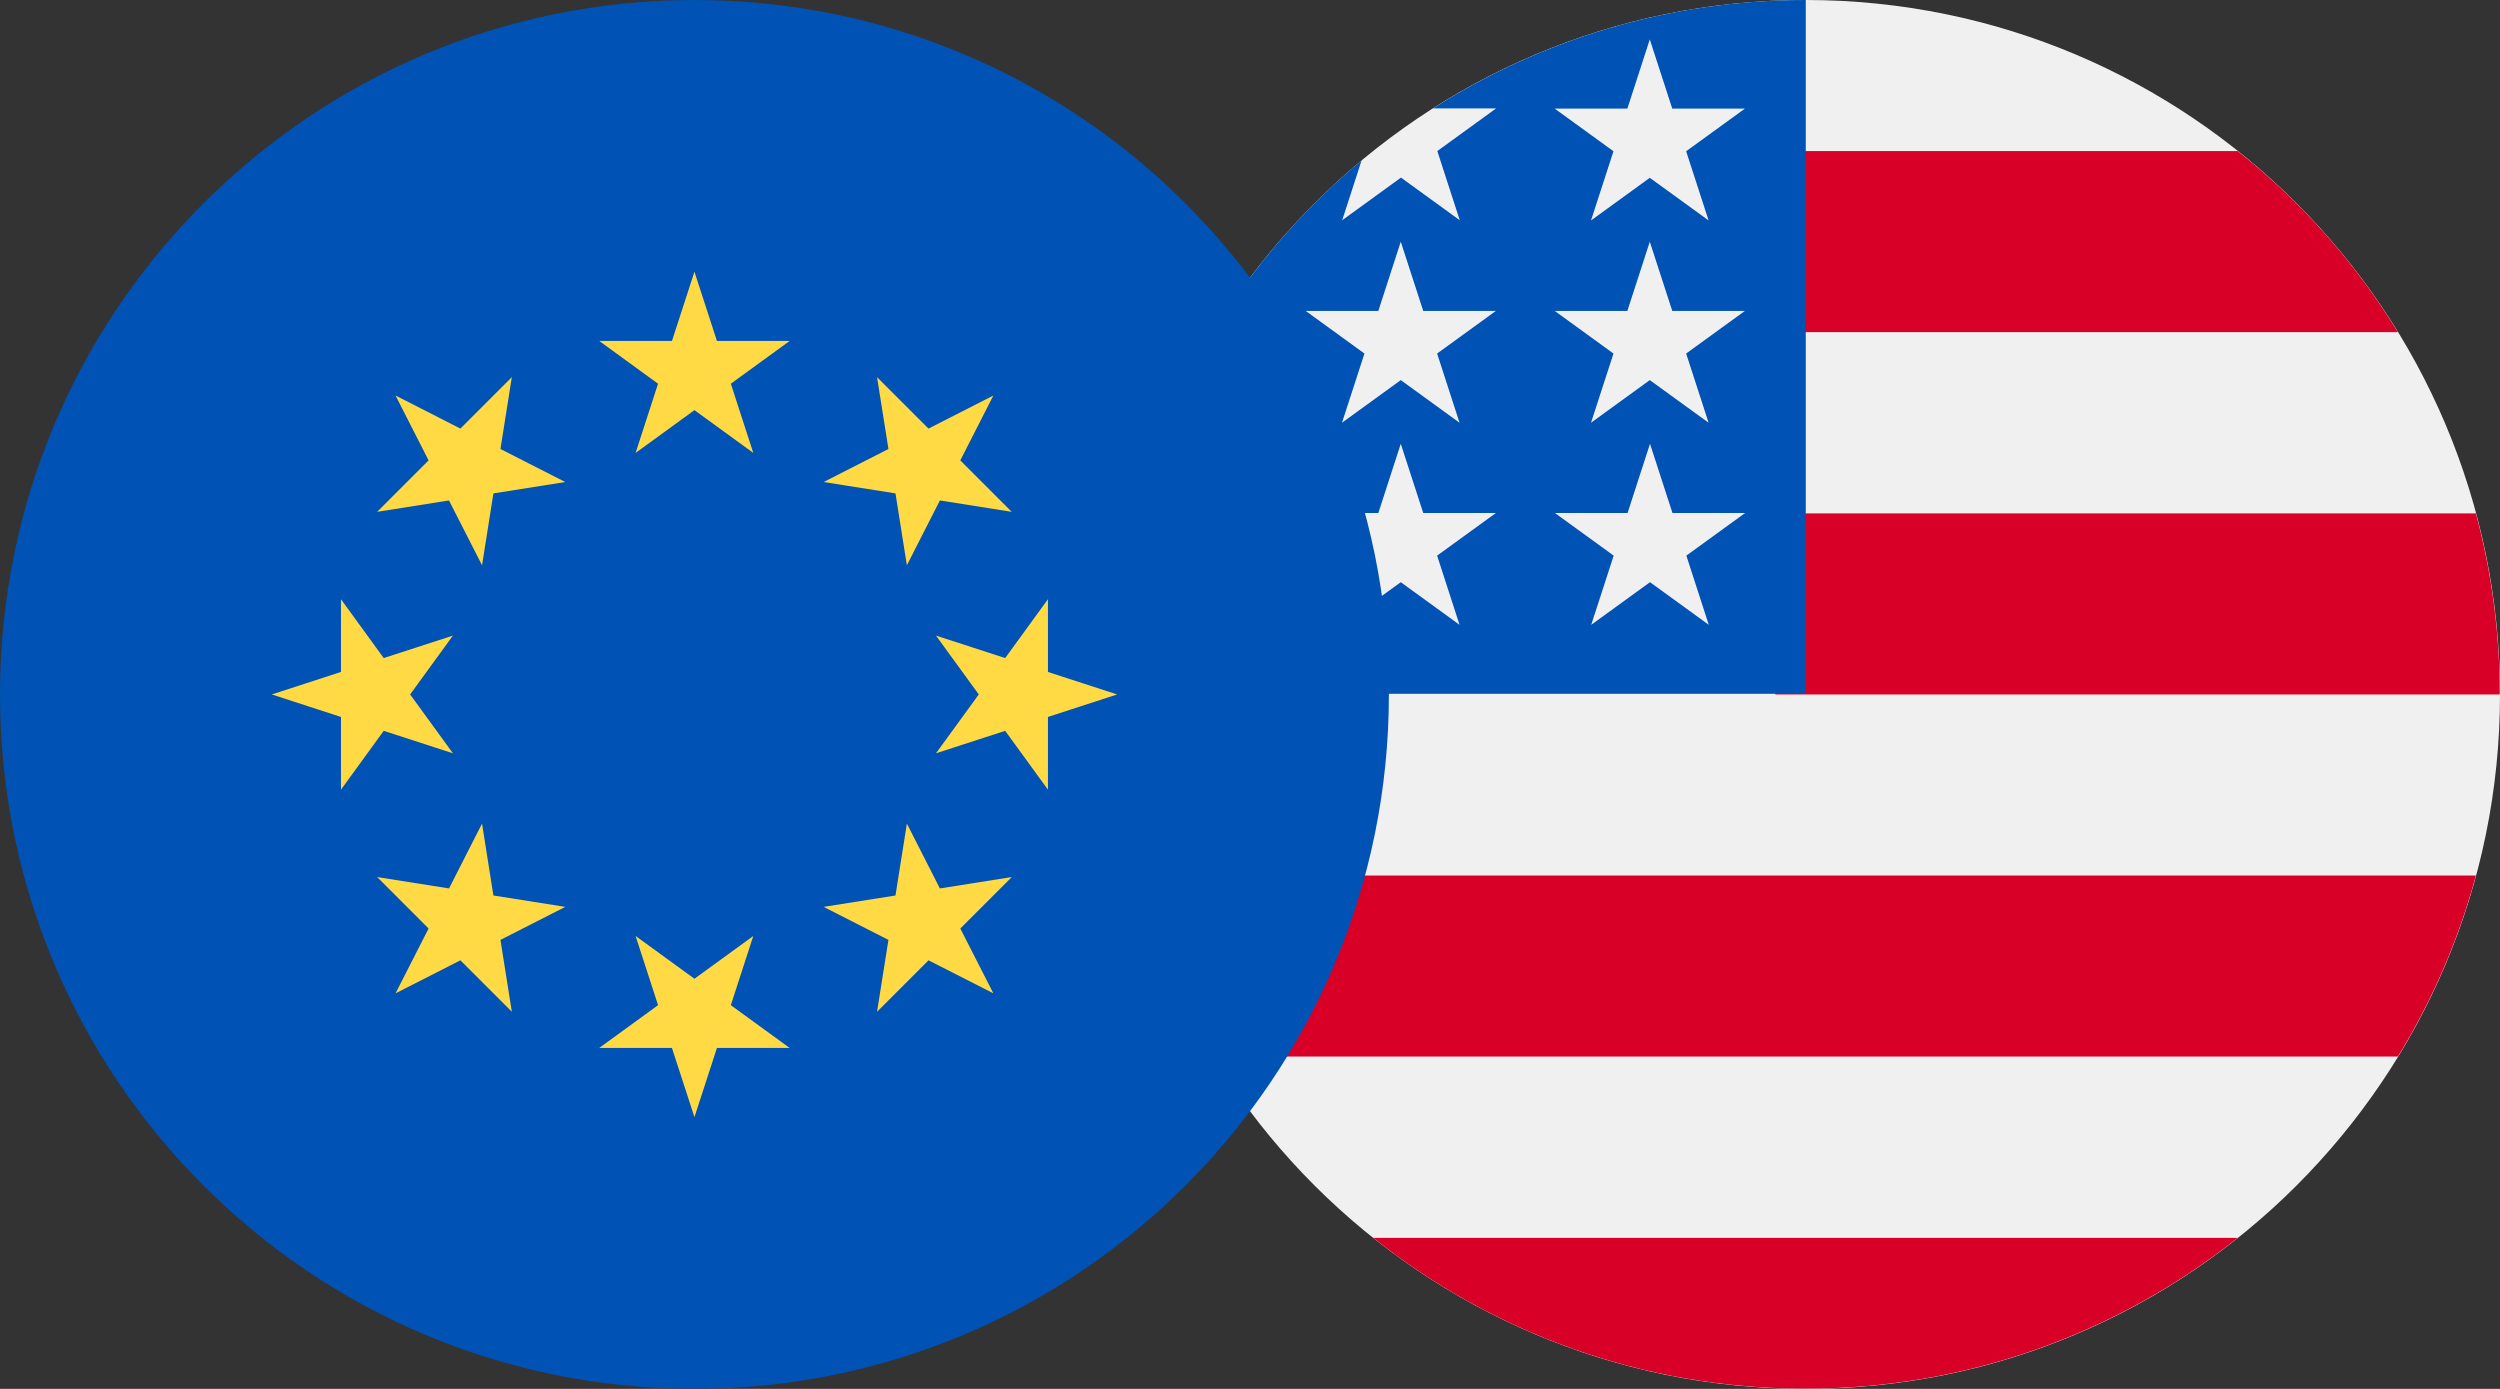
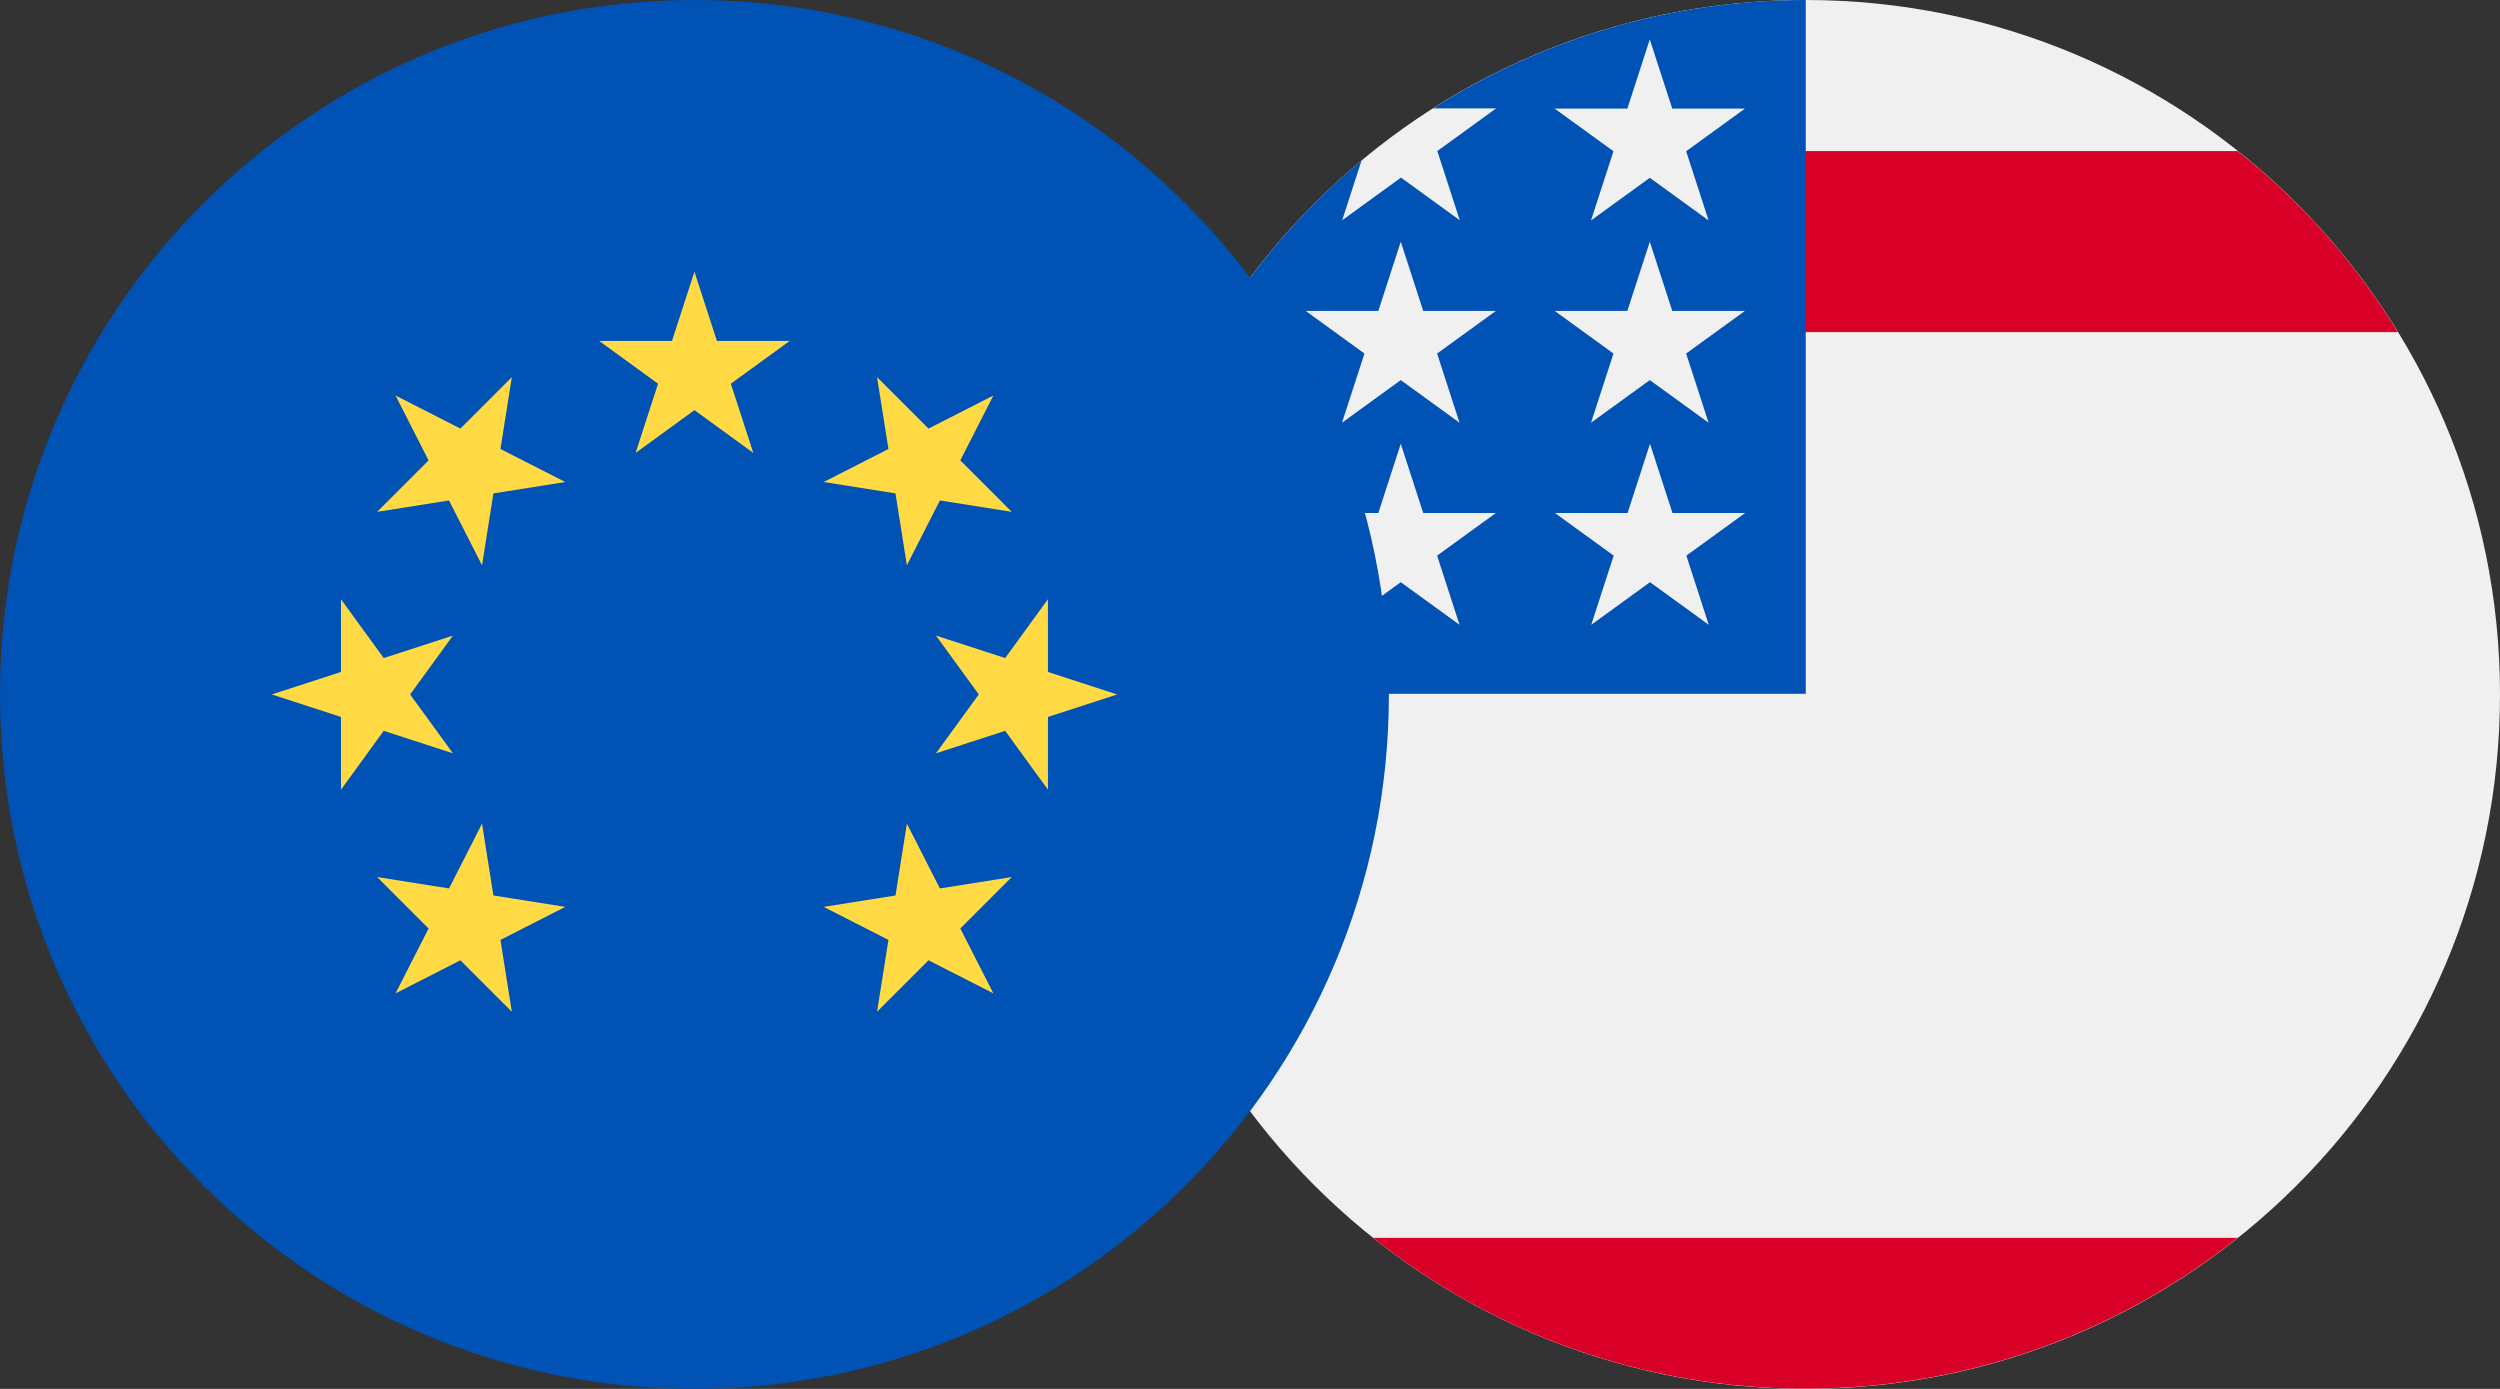
<svg xmlns="http://www.w3.org/2000/svg" width="72" height="40" viewBox="0 0 72 40" fill="none">
  <rect x="0" y="0" width="72" height="40" fill="#333333" stroke="none" />
  <path d="M52 40C63.046 40 72 31.046 72 20C72 8.954 63.046 0 52 0C40.954 0 32 8.954 32 20C32 31.046 40.954 40 52 40Z" fill="#F0F0F0" />
-   <path d="M51.129 20H71.993C71.993 18.195 71.752 16.449 71.305 14.785H51.129V20Z" fill="#D80027" />
  <path d="M51.129 9.565H69.059C67.837 7.566 66.273 5.802 64.445 4.35H51.129V9.565Z" fill="#D80027" />
  <path d="M52 39.994C56.709 39.994 61.03 38.366 64.446 35.65H39.549C42.965 38.372 47.291 39.994 51.994 39.994H52Z" fill="#D80027" />
-   <path d="M34.933 30.429H69.06C70.042 28.824 70.806 27.072 71.306 25.215H32.688C33.187 27.072 33.952 28.83 34.933 30.429Z" fill="#D80027" />
  <path d="M41.265 3.122H43.088L41.395 4.35L42.041 6.343L40.348 5.115L38.655 6.343L39.213 4.621C37.72 5.861 36.415 7.319 35.333 8.942H35.915L34.834 9.724C34.663 10.006 34.504 10.288 34.352 10.576L34.869 12.163L33.905 11.464C33.664 11.969 33.446 12.487 33.252 13.016L33.822 14.762H35.915L34.222 15.991L34.869 17.983L33.176 16.755L32.159 17.49C32.059 18.307 32.006 19.136 32.006 19.982H52.006V0C48.055 0 44.375 1.146 41.271 3.122H41.265ZM42.035 17.995L40.342 16.767L38.649 17.995L39.296 16.002L37.603 14.774H39.696L40.342 12.781L40.989 14.774H43.082L41.389 16.002L42.035 17.995ZM41.389 10.182L42.035 12.175L40.342 10.947L38.649 12.175L39.296 10.182L37.603 8.954H39.696L40.342 6.961L40.989 8.954H43.082L41.389 10.182ZM49.213 17.995L47.52 16.767L45.827 17.995L46.474 16.002L44.781 14.774H46.874L47.52 12.781L48.167 14.774H50.26L48.567 16.002L49.213 17.995ZM48.561 10.182L49.208 12.175L47.514 10.947L45.821 12.175L46.468 10.182L44.775 8.954H46.868L47.514 6.961L48.161 8.954H50.254L48.561 10.182ZM48.561 4.356L49.208 6.349L47.514 5.121L45.821 6.349L46.468 4.356L44.775 3.128H46.868L47.514 1.135L48.161 3.128H50.254L48.561 4.356Z" fill="#0052B4" />
  <path d="M20 40C31.046 40 40 31.046 40 20C40 8.954 31.046 0 20 0C8.954 0 0 8.954 0 20C0 31.046 8.954 40 20 40Z" fill="#0052B4" />
  <path d="M20 7.826L20.648 9.819H22.743L21.048 11.051L21.695 13.044L20 11.812L18.305 13.044L18.952 11.051L17.257 9.819H19.353L20 7.826Z" fill="#FFDA44" />
  <path d="M11.392 11.391L13.259 12.343L14.741 10.861L14.413 12.931L16.28 13.882L14.21 14.21L13.883 16.28L12.931 14.413L10.862 14.741L12.343 13.259L11.392 11.391Z" fill="#FFDA44" />
  <path d="M7.827 20L9.82 19.352V17.257L11.051 18.952L13.044 18.305L11.812 20L13.044 21.695L11.051 21.048L9.82 22.743V20.648L7.827 20Z" fill="#FFDA44" />
  <path d="M11.392 28.608L12.343 26.741L10.862 25.259L12.932 25.587L13.883 23.72L14.21 25.79L16.28 26.118L14.413 27.069L14.741 29.139L13.259 27.657L11.392 28.608Z" fill="#FFDA44" />
-   <path d="M20 32.174L19.352 30.181H17.257L18.952 28.949L18.305 26.956L20 28.188L21.695 26.956L21.048 28.949L22.743 30.181H20.648L20 32.174Z" fill="#FFDA44" />
  <path d="M28.609 28.608L26.741 27.657L25.259 29.139L25.587 27.069L23.721 26.118L25.79 25.79L26.118 23.72L27.069 25.587L29.139 25.259L27.657 26.741L28.609 28.608Z" fill="#FFDA44" />
  <path d="M32.174 20L30.181 20.648V22.743L28.949 21.048L26.956 21.695L28.189 20L26.956 18.305L28.949 18.952L30.181 17.257V19.353L32.174 20Z" fill="#FFDA44" />
  <path d="M28.609 11.391L27.657 13.259L29.139 14.741L27.069 14.413L26.118 16.28L25.79 14.21L23.721 13.882L25.587 12.931L25.259 10.861L26.741 12.343L28.609 11.391Z" fill="#FFDA44" />
</svg>